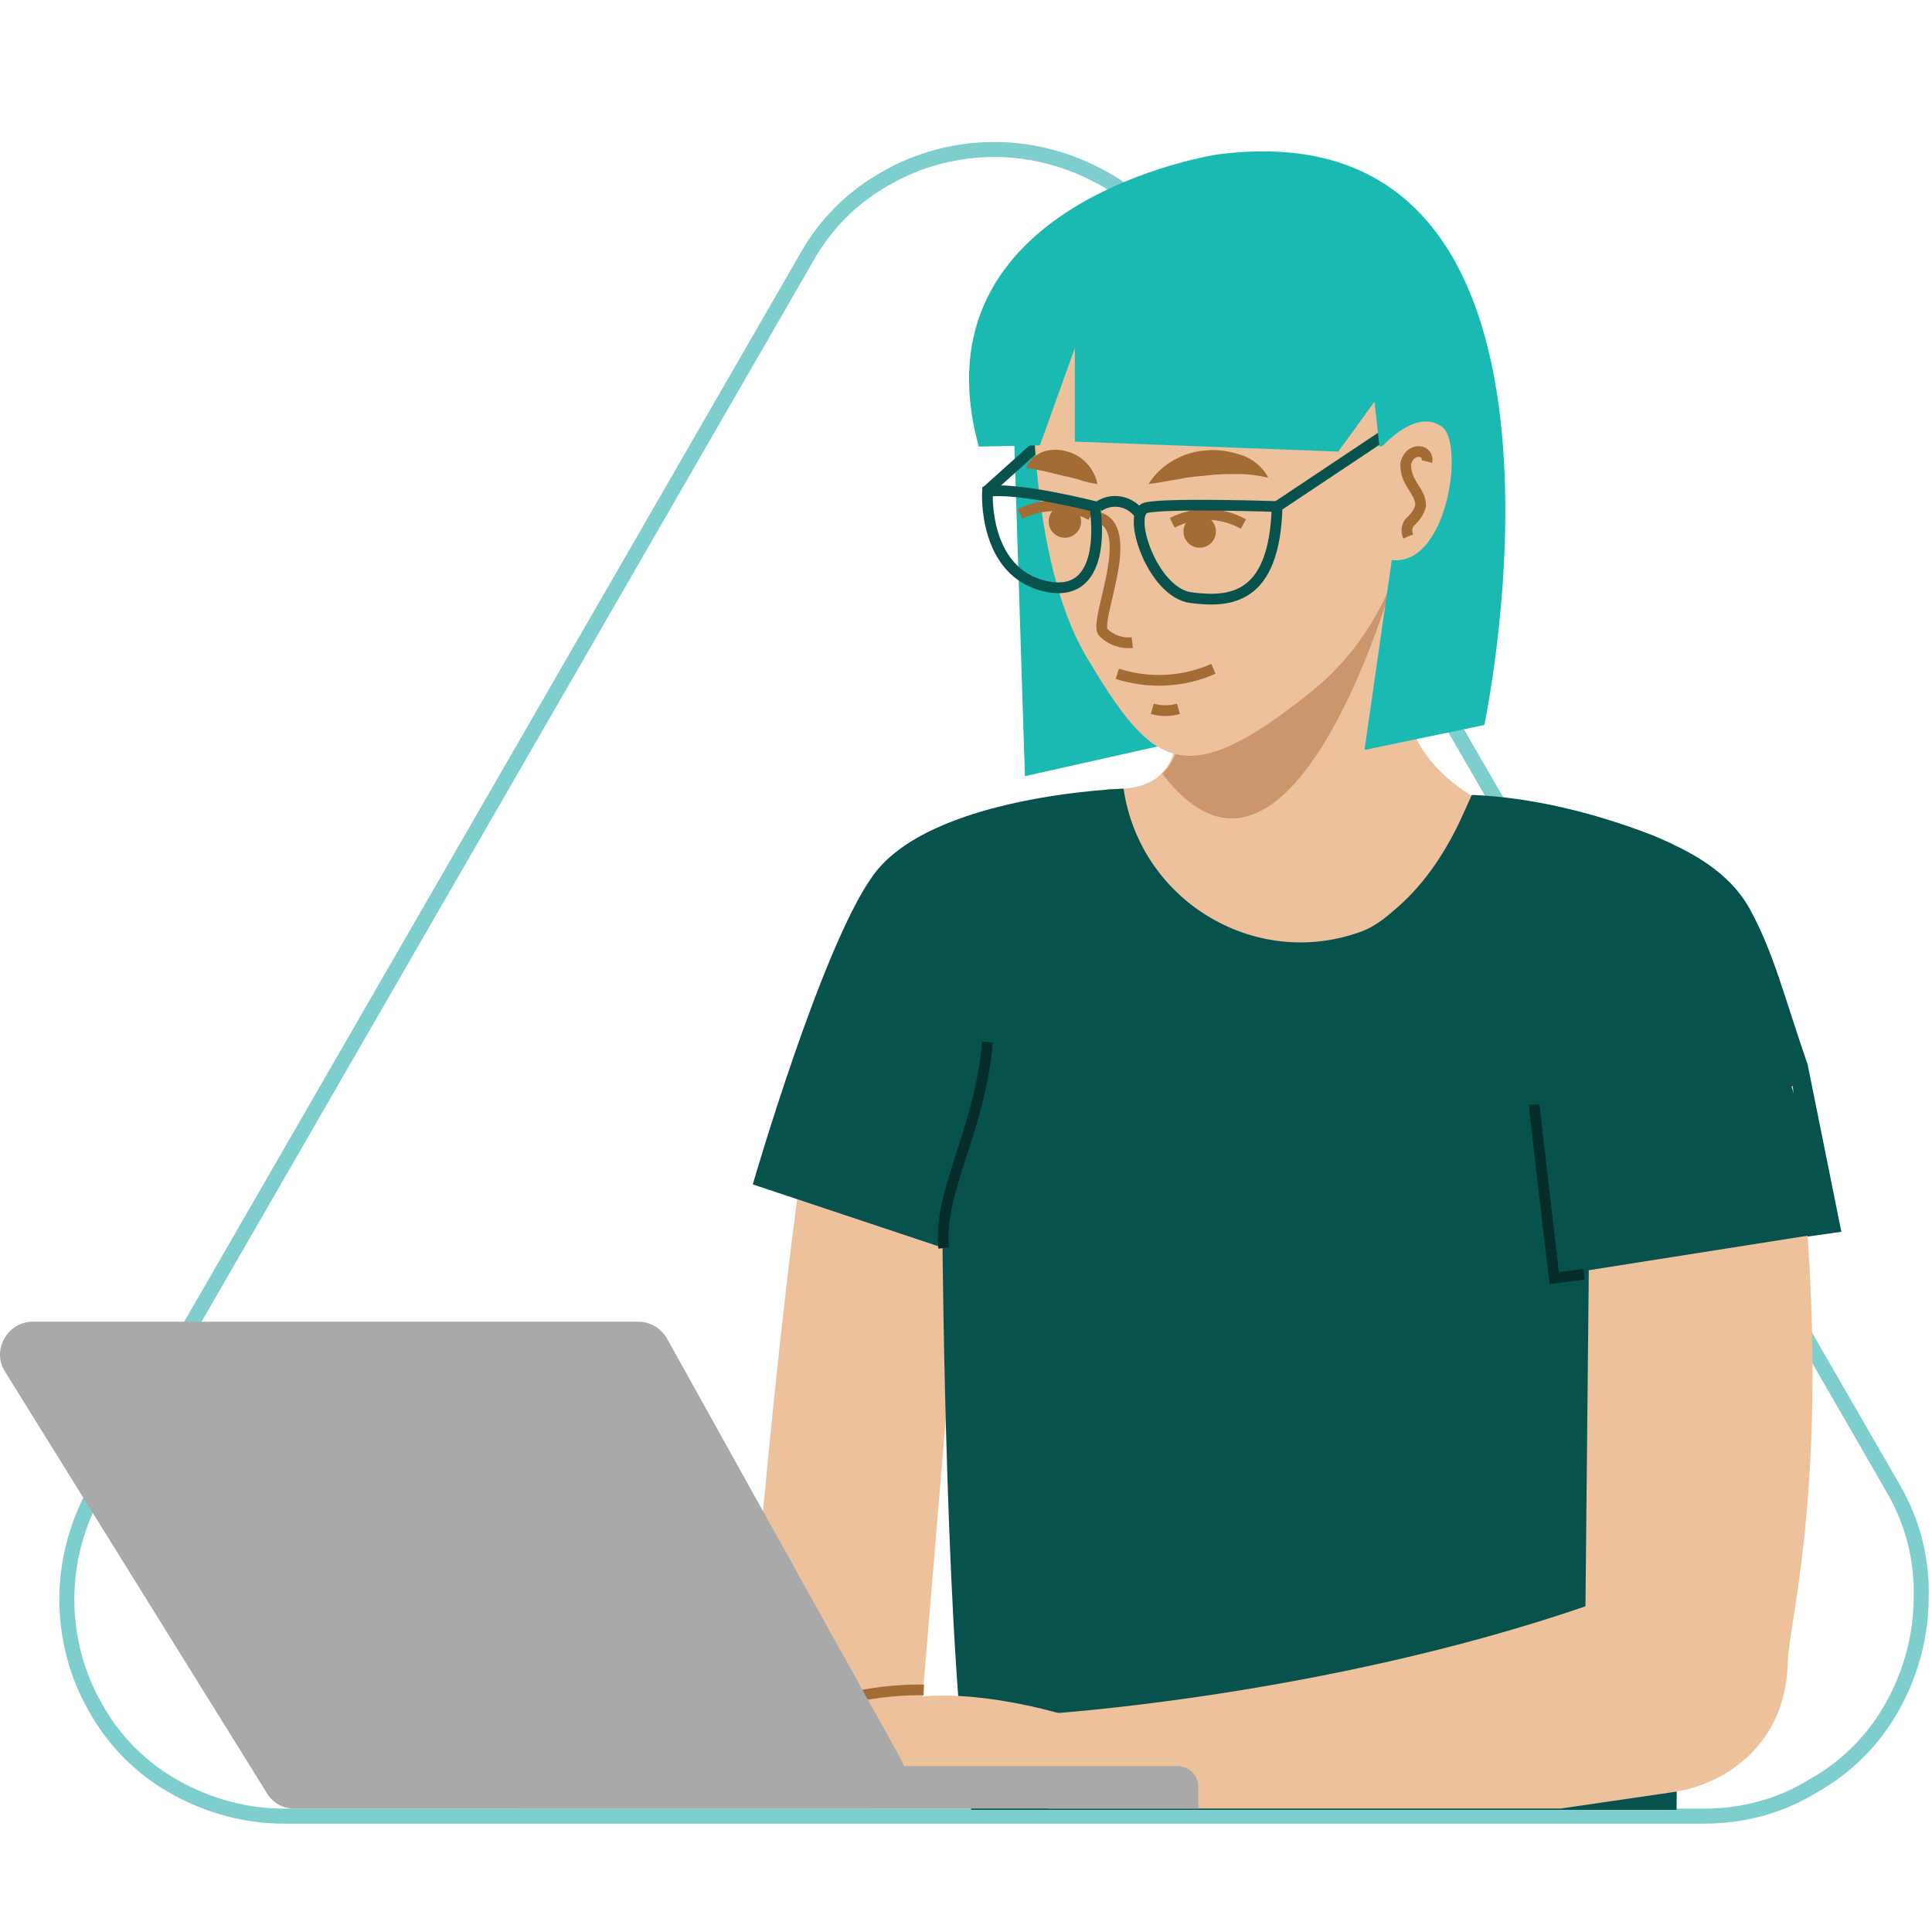
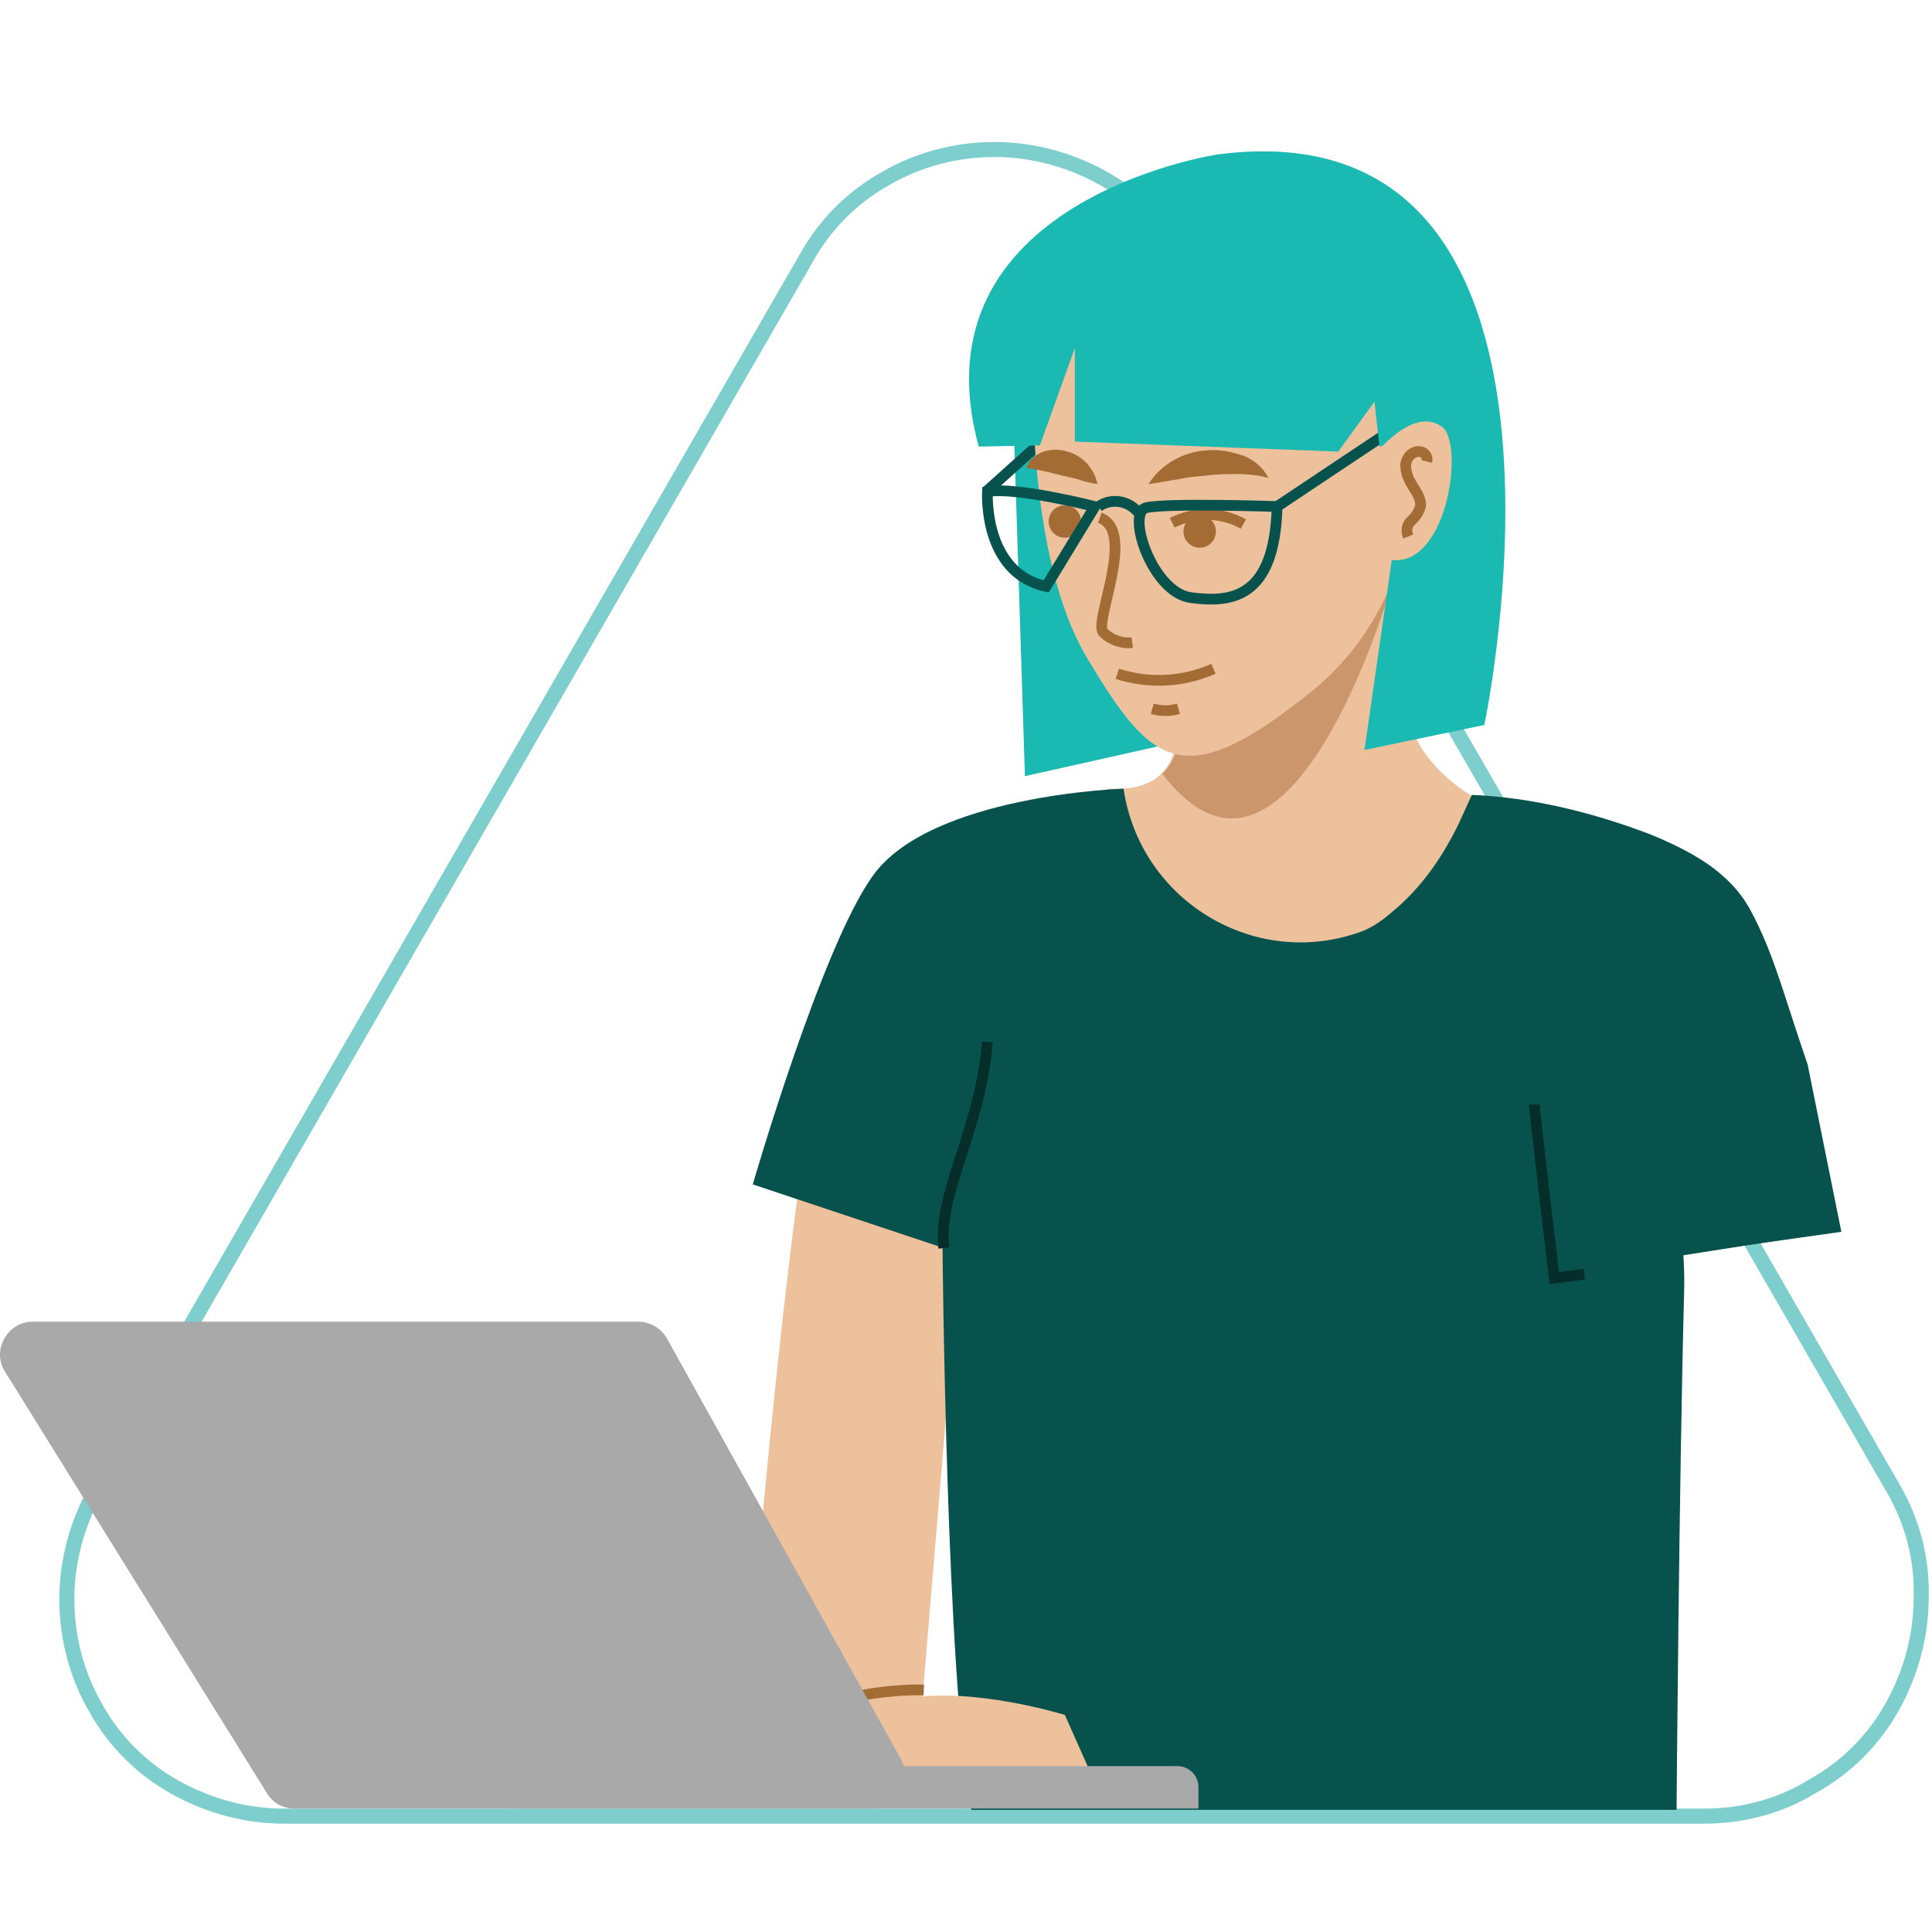
<svg xmlns="http://www.w3.org/2000/svg" width="180" height="180" viewBox="0 0 180 180" fill="none">
  <path d="M176.434 138.754L143.322 81.338L110.21 24.039C108.467 20.901 105.911 18.344 102.774 16.601C99.638 14.857 96.152 13.928 92.667 13.928C89.065 13.928 85.579 14.857 82.559 16.601C79.422 18.344 76.866 20.901 75.123 24.039L42.011 81.455L8.899 138.87C7.156 142.008 6.227 145.495 6.227 148.982C6.227 152.585 7.156 156.071 8.899 159.093C10.642 162.231 13.198 164.788 16.335 166.532C19.472 168.275 22.957 169.205 26.443 169.205H92.55H158.774C162.376 169.205 165.862 168.275 168.882 166.415C172.019 164.672 174.575 162.115 176.318 158.977C178.061 155.839 178.99 152.352 178.99 148.865C179.106 145.262 178.177 141.776 176.434 138.754Z" stroke="#7DCECD" stroke-width="1.4" />
  <path d="M94.327 35.91L95.49 72.314L110.029 69.057L110.494 39.283L94.327 35.91Z" fill="#1ABAB3" />
  <path d="M150.038 111.161C149.108 97.669 90.257 106.508 90.257 106.508L85.255 166.523L69.205 163.034C69.205 163.034 74.323 93.249 79.673 86.62C83.394 82.433 103.283 73.477 103.283 73.477C114.565 74.175 107.586 58.822 107.586 58.822L129.801 53.007C129.801 53.007 128.289 61.846 132.011 68.941C135.733 76.036 146.549 77.781 150.038 78.944C153.528 80.107 163.53 106.508 163.53 106.508" fill="#ECC19C" />
  <path d="M86.534 95.576C86.534 95.576 84.557 109.649 82.463 113.138L87.814 116.278C87.814 116.278 88.163 156.637 90.489 168.617H156.202C156.202 168.617 156.435 138.028 156.9 120.582C157.365 105.811 148.642 88.597 139.803 86.853C135.5 86.038 120.612 108.253 110.377 108.02C99.793 107.672 93.862 85.224 86.534 95.576Z" fill="#08524D" />
  <path d="M137.128 74.059L135.965 76.618C134.453 79.758 132.476 82.665 129.801 84.875C128.754 85.806 127.707 86.504 126.661 86.853C116.775 90.342 106.191 83.829 104.679 73.477C104.679 73.477 86.651 74.059 81.301 81.619C76.532 88.248 70.135 110.347 70.135 110.347L87.93 116.278C91.652 117.209 147.829 110.579 147.829 110.579C148.759 113.603 145.619 115.348 145.968 118.372L171.555 114.766L168.415 99.181C166.205 92.784 165.275 88.83 163.065 84.759C161.088 81.153 157.482 79.293 153.877 77.781C148.41 75.687 142.711 74.291 137.128 74.059Z" fill="#08524D" />
  <path d="M129.801 54.054C129.801 54.054 120.263 87.783 108.284 72.082C110.377 70.104 110.377 66.499 109.796 63.358C116.193 59.52 122.822 56.38 129.801 54.054Z" fill="#CC966D" />
  <path d="M91.885 45.796L99.91 38.585" stroke="#08524D" stroke-miterlimit="10" />
  <path d="M96.305 31.49C96.305 31.49 95.141 50.797 101.189 61.149C107.354 71.5 110.261 74.059 122.357 64.289C134.453 54.403 133.174 35.677 129.568 31.723C126.079 27.768 98.165 15.905 96.305 31.49Z" fill="#ECC19C" />
  <path d="M107.354 66.033C108.168 66.266 108.982 66.266 109.796 66.033" stroke="#A46C35" stroke-miterlimit="10" />
  <path d="M107.005 45.098C108.168 43.237 110.261 42.074 112.471 41.958C113.518 41.841 114.681 42.074 115.728 42.423C116.775 42.772 117.705 43.586 118.17 44.517C117.24 44.284 116.309 44.168 115.263 44.168C114.332 44.168 113.518 44.168 112.588 44.284C111.657 44.4 110.843 44.4 109.913 44.633C108.982 44.749 108.052 44.982 107.005 45.098Z" fill="#A46C35" />
  <path d="M102.237 45.098C101.539 44.982 100.957 44.865 100.376 44.633L98.864 44.284L97.468 43.935C96.887 43.819 96.305 43.702 95.607 43.586C95.84 42.888 96.538 42.307 97.236 42.074C97.933 41.842 98.748 41.842 99.445 42.074C100.841 42.423 102.004 43.702 102.237 45.098Z" fill="#A46C35" />
  <path d="M102.469 48.239C105.958 49.518 101.771 58.125 102.817 58.939C103.515 59.637 104.562 59.986 105.492 59.869" stroke="#A46C35" stroke-miterlimit="10" />
  <path d="M92.001 97.088C91.303 105.345 87.349 111.161 87.93 116.278" stroke="#052D29" stroke-miterlimit="10" />
  <path d="M104.097 62.777C107.005 63.707 110.145 63.591 113.053 62.312" stroke="#A46C35" stroke-miterlimit="10" />
  <path d="M115.844 48.82C113.75 47.657 111.308 47.657 109.214 48.704" stroke="#A46C35" stroke-miterlimit="10" />
-   <path d="M95.026 47.889C97.119 46.843 99.562 46.843 101.655 48.006" stroke="#A46C35" stroke-miterlimit="10" />
  <path d="M111.773 51.03C112.608 51.03 113.285 50.353 113.285 49.518C113.285 48.683 112.608 48.006 111.773 48.006C110.938 48.006 110.261 48.683 110.261 49.518C110.261 50.353 110.938 51.03 111.773 51.03Z" fill="#A46C35" />
  <path d="M99.213 50.099C100.048 50.099 100.725 49.422 100.725 48.587C100.725 47.752 100.048 47.075 99.213 47.075C98.377 47.075 97.701 47.752 97.701 48.587C97.701 49.422 98.377 50.099 99.213 50.099Z" fill="#A46C35" />
  <path d="M118.984 47.192L132.941 37.887" stroke="#08524D" stroke-miterlimit="10" />
  <path d="M106.074 47.773C105.144 46.61 103.516 46.378 102.353 47.192" stroke="#08524D" stroke-miterlimit="10" />
-   <path d="M102.004 47.192C102.004 47.192 94.677 45.331 92.001 45.796C92.001 45.796 91.536 53.356 97.468 54.636C103.516 55.915 102.004 47.192 102.004 47.192Z" stroke="#08524D" stroke-miterlimit="10" />
+   <path d="M102.004 47.192C102.004 47.192 94.677 45.331 92.001 45.796C92.001 45.796 91.536 53.356 97.468 54.636Z" stroke="#08524D" stroke-miterlimit="10" />
  <path d="M118.985 47.192C118.985 47.192 108.633 46.843 106.772 47.308C104.911 47.773 107.354 55.217 110.959 55.682C114.565 56.147 118.752 55.915 118.985 47.192Z" stroke="#08524D" stroke-miterlimit="10" />
  <path d="M100.142 41.144L124.683 42.074L128.056 37.422L128.521 41.609L133.988 40.562L132.825 48.587L129.684 52.077L127.126 69.872L138.291 67.545C138.291 67.545 150.62 9.508 113.401 14.393C113.401 14.393 84.906 18.696 91.187 41.609L96.886 41.493L100.142 32.421V41.144Z" fill="#1ABAB3" />
  <path d="M127.94 42.539C127.94 42.539 131.546 37.771 134.337 39.748C136.431 41.26 134.919 52.425 129.917 52.193C123.055 51.844 127.94 42.539 127.94 42.539Z" fill="#ECC19C" />
  <path d="M132.941 43.005C133.057 42.539 132.708 42.074 132.243 42.074C132.127 42.074 132.127 42.074 132.011 42.074C131.429 42.191 131.08 42.656 130.964 43.237C130.964 43.819 131.08 44.284 131.313 44.749C131.545 45.215 131.894 45.68 132.127 46.145C132.243 46.378 132.36 46.727 132.36 47.075C132.243 47.657 131.894 48.122 131.545 48.471C131.08 48.82 130.964 49.402 131.196 49.983" stroke="#A46C35" stroke-miterlimit="10" />
-   <path d="M148.062 114.534L147.713 149.658C123.288 158.033 97.701 159.661 97.701 159.661V168.5H145.387L155.738 166.988C159.111 166.523 162.251 164.778 164.228 162.103C165.508 160.359 166.438 158.149 166.554 155.125C166.554 150.938 171.439 135.469 167.02 101.158L148.062 114.534Z" fill="#ECC19C" />
  <path d="M142.479 97.32L145.619 118.721L171.439 114.65L166.089 98.832L142.479 97.32Z" fill="#08524D" />
  <path d="M142.943 102.903C142.943 103.368 144.804 119.07 144.804 119.07L147.596 118.721" stroke="#052D29" stroke-miterlimit="10" />
  <path d="M99.212 159.777C99.212 159.777 90.605 157.102 84.441 158.265C78.277 159.312 69.321 163.15 69.321 163.15L85.371 166.639L102.468 167.105L99.212 159.777Z" fill="#ECC19C" />
  <path d="M86.07 157.451C86.07 157.451 78.045 157.102 72.346 161.056" stroke="#A46C35" stroke-miterlimit="10" />
  <path d="M111.773 168.5H48.27C47.107 168.5 46.292 167.57 46.292 166.523C46.292 165.36 47.223 164.546 48.27 164.546H109.68C110.843 164.546 111.657 165.476 111.657 166.523V168.5H111.773Z" fill="#A9A9A9" />
  <path d="M0.467 127.793L24.892 167.104C25.473 168.035 26.404 168.5 27.45 168.5H81.301C83.627 168.5 85.022 166.058 83.976 163.964L62.11 124.652C61.528 123.722 60.598 123.14 59.435 123.14H3.026C0.7 123.14 -0.812 125.815 0.467 127.793Z" fill="#A9A9A9" />
</svg>